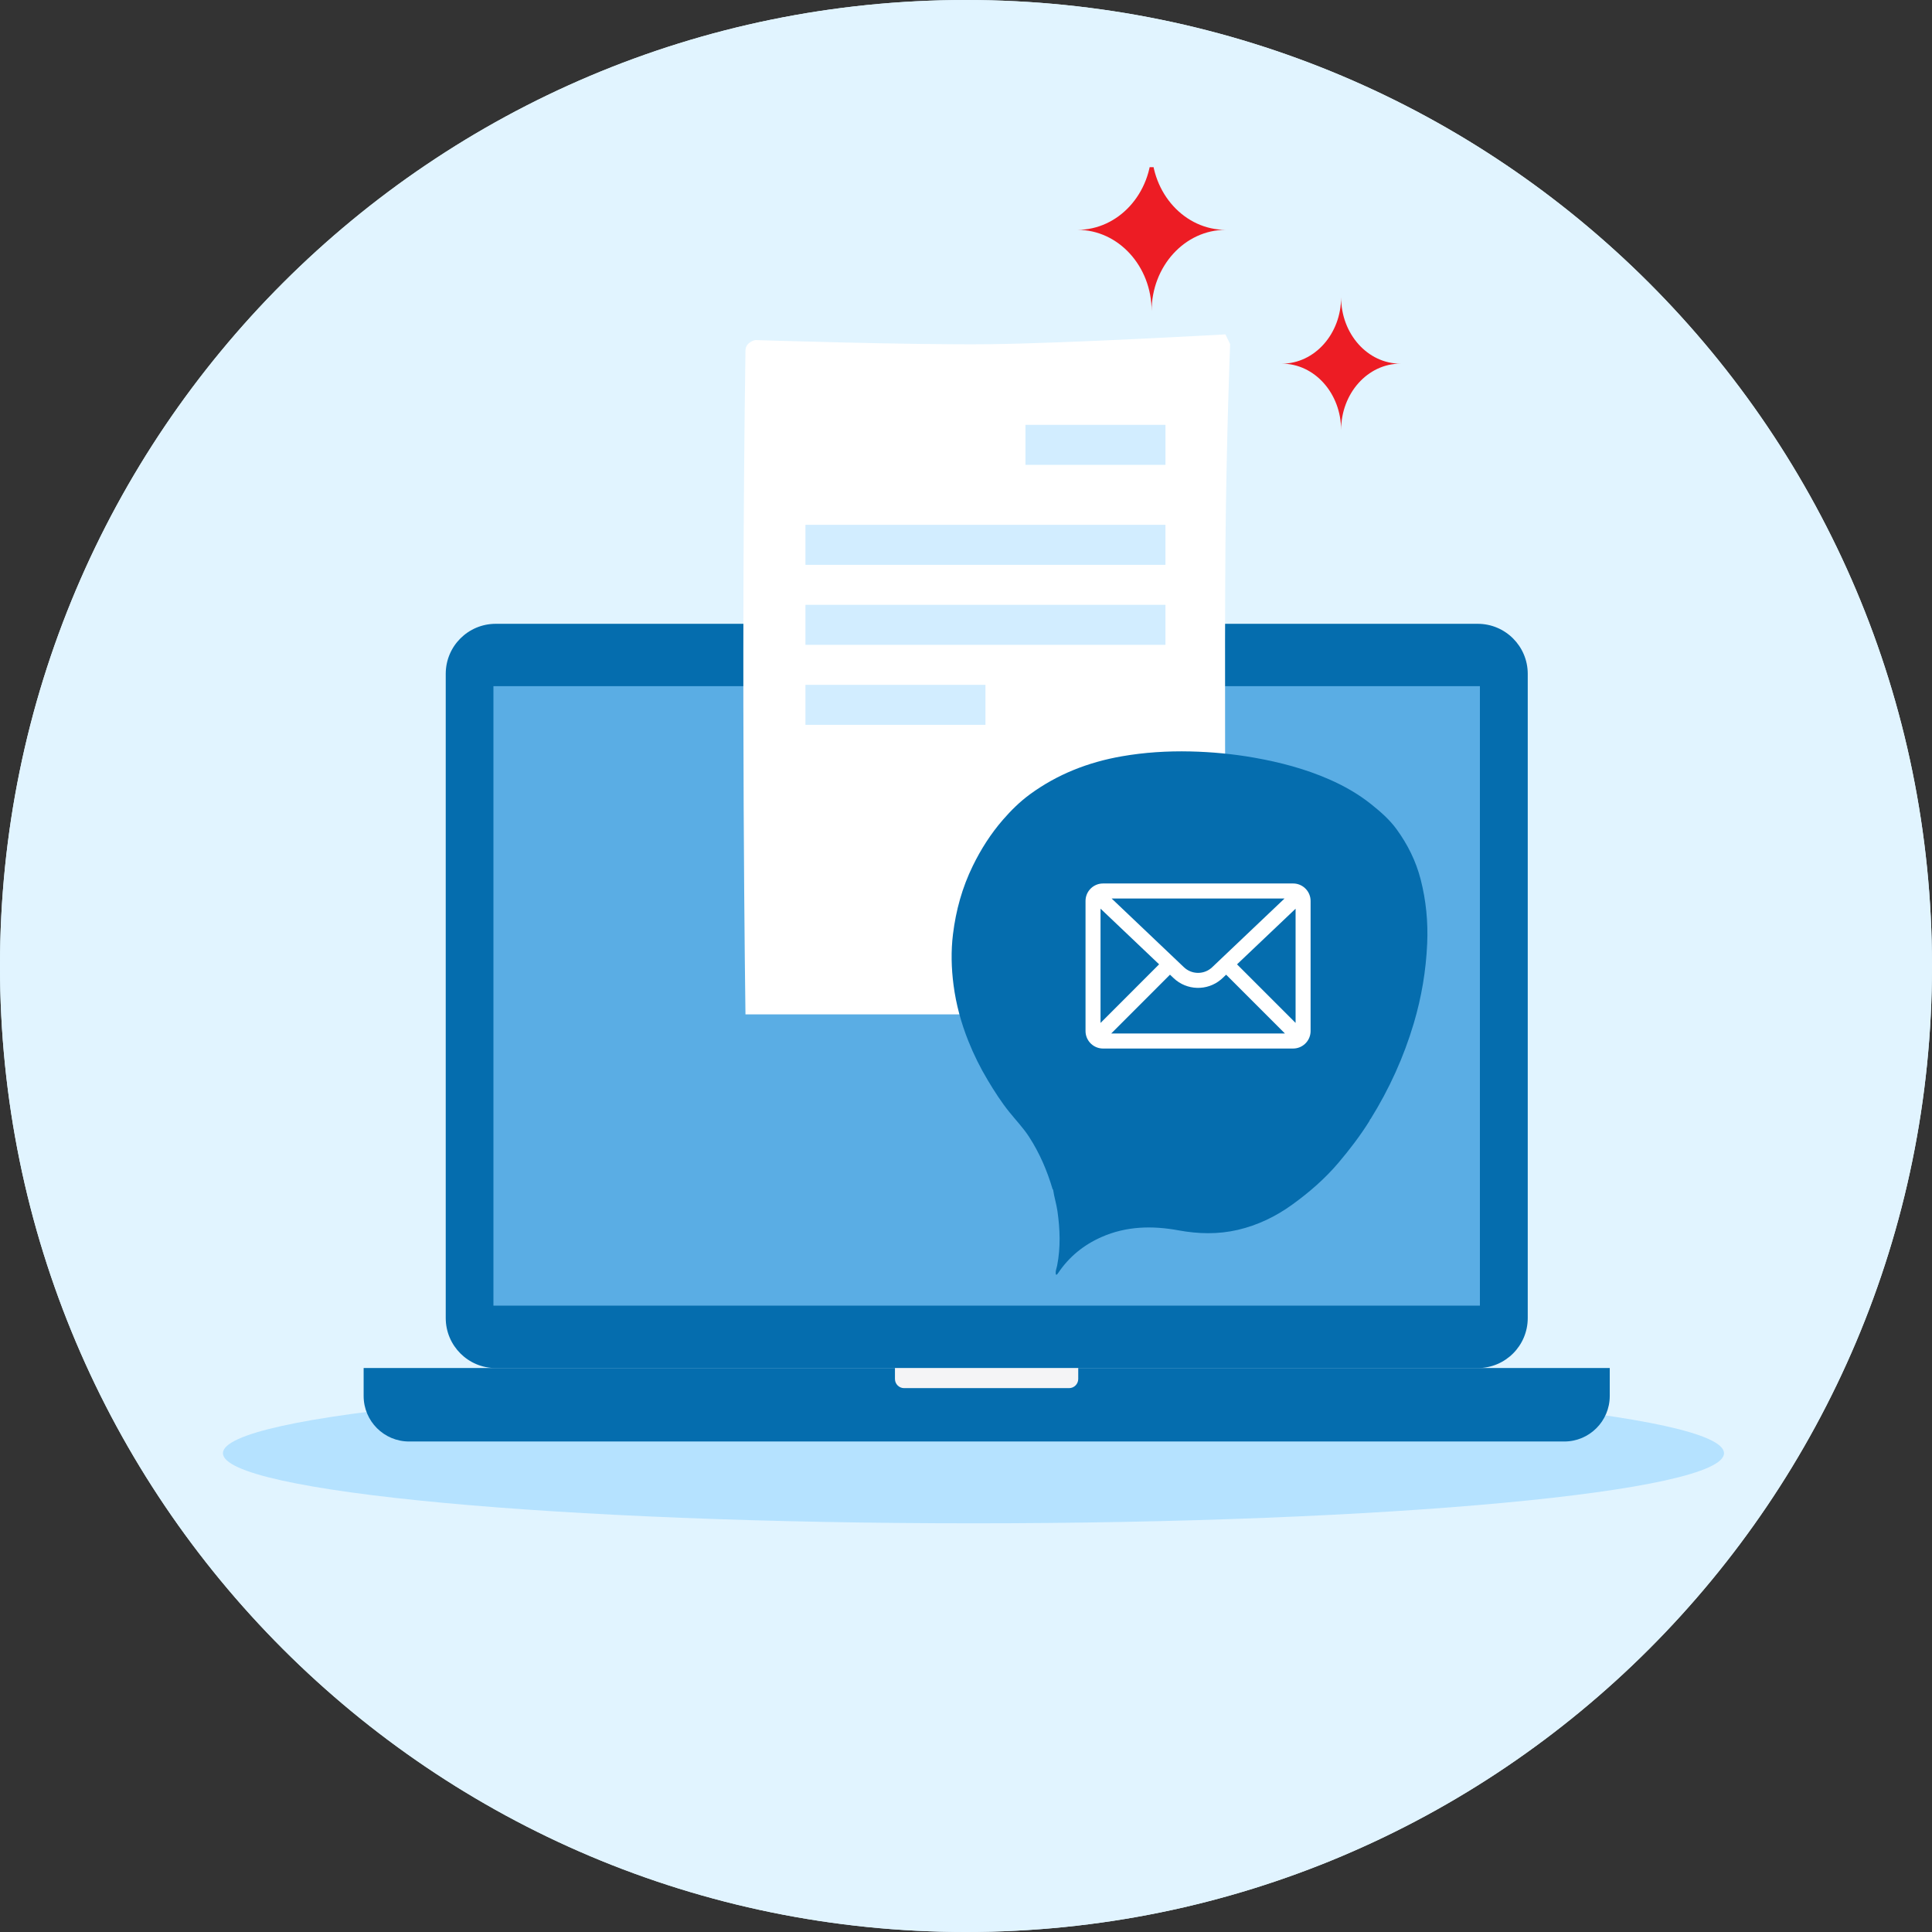
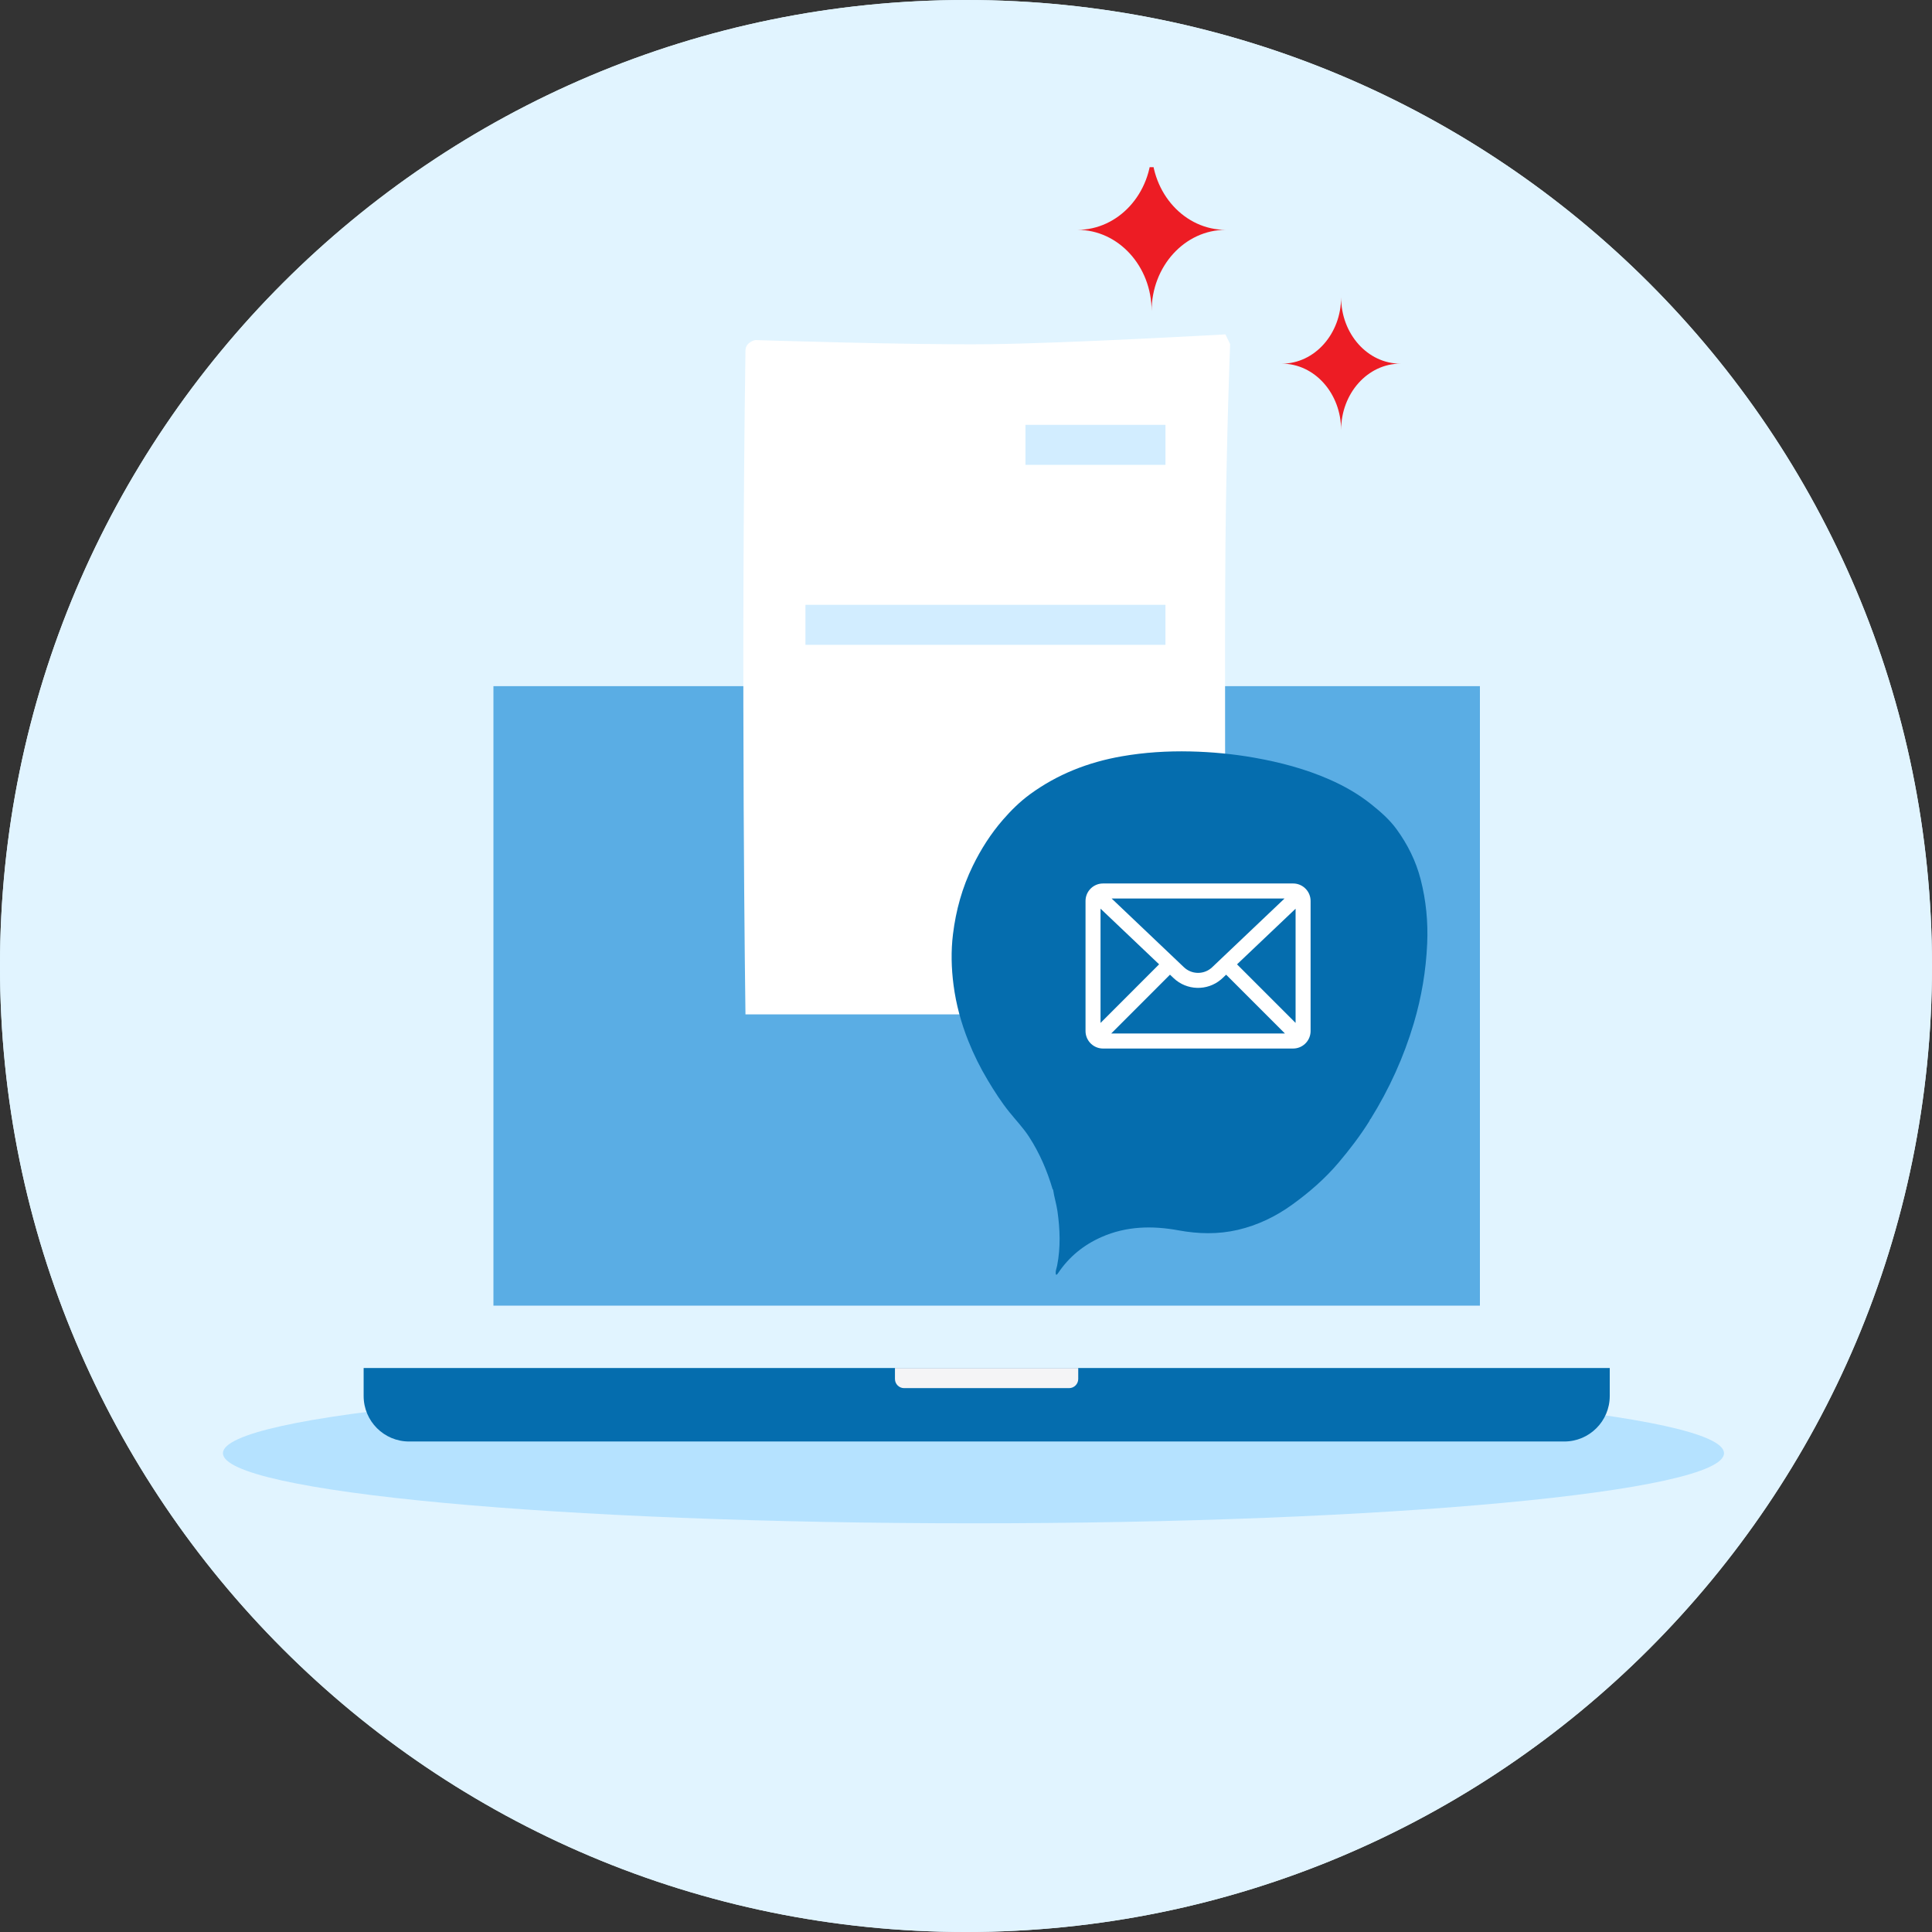
<svg xmlns="http://www.w3.org/2000/svg" width="128" height="128" viewBox="0 0 128 128" fill="none">
  <rect x="0" y="0" width="128" height="128" fill="#333333" stroke="none" />
  <path d="M64 128C99.346 128 128 99.346 128 64C128 28.654 99.346 0 64 0C28.654 0 0 28.654 0 64C0 99.346 28.654 128 64 128Z" fill="#E1F4FF" />
-   <path fill-rule="evenodd" clip-rule="evenodd" d="M106.843 31.128C105.995 30.451 105.058 29.918 104.067 29.483C102.484 28.789 100.825 28.352 99.123 28.049C97.713 27.799 96.293 27.664 94.866 27.632C93.344 27.597 91.828 27.691 90.318 27.955C88.101 28.343 86.06 29.138 84.238 30.47C83.571 30.958 82.981 31.541 82.442 32.163C81.642 33.086 80.99 34.108 80.452 35.209C79.748 36.647 79.331 38.161 79.138 39.736C78.999 40.861 79.028 41.988 79.175 43.112C79.342 44.391 79.678 45.621 80.155 46.816C80.515 47.72 80.946 48.586 81.447 49.423C81.884 50.151 82.339 50.863 82.872 51.525C83.311 52.069 83.8 52.58 84.178 53.164C84.87 54.232 85.373 55.397 85.734 56.621C85.746 56.636 85.758 56.651 85.771 56.666C85.84 57.147 85.991 57.611 86.06 58.095C86.23 59.294 86.274 60.49 86.039 61.69C86.001 61.885 85.903 62.085 85.96 62.298C85.996 62.292 86.021 62.294 86.031 62.284C86.062 62.249 86.09 62.21 86.117 62.171C86.837 61.103 87.8 60.324 88.973 59.805C90.625 59.074 92.352 59.042 94.081 59.36C95.402 59.602 96.703 59.632 98.009 59.328C99.319 59.023 100.518 58.445 101.602 57.664C102.73 56.85 103.785 55.937 104.688 54.869C105.422 53.999 106.115 53.096 106.719 52.129C106.738 52.09 106.757 52.051 106.775 52.011C106.788 51.997 106.804 51.985 106.814 51.969C108.047 49.984 109.003 47.879 109.668 45.639C110.181 43.91 110.476 42.151 110.555 40.355C110.618 38.919 110.48 37.506 110.124 36.116C109.813 34.9 109.261 33.794 108.528 32.786C108.061 32.144 107.461 31.622 106.843 31.128" fill="#056DAE" />
  <path fill-rule="evenodd" clip-rule="evenodd" d="M89.079 36.379C88.47 36.379 87.971 36.847 87.923 37.443L87.919 37.538L87.919 46.154C87.919 46.762 88.388 47.261 88.984 47.31L89.079 47.314L101.67 47.314C102.279 47.314 102.778 46.845 102.826 46.249L102.83 46.154L102.83 37.538C102.83 36.93 102.361 36.431 101.765 36.383L101.67 36.379L89.079 36.379ZM93.515 42.421L93.754 42.649C94.628 43.48 95.982 43.511 96.892 42.741L96.995 42.649L97.235 42.421L101.134 46.319L89.619 46.319L93.515 42.421ZM88.913 38.047L92.794 41.735L88.913 45.619L88.913 38.047ZM101.836 38.05L101.836 45.616L97.956 41.736L101.836 38.05ZM89.647 37.373L101.106 37.373L96.31 41.928C95.814 42.4 95.049 42.425 94.524 42.002L94.439 41.928L89.647 37.373Z" fill="white" />
  <mask id="mask0_1343_123531" style="mask-type:luminance" maskUnits="userSpaceOnUse" x="87" y="36" width="16" height="12">
    <path fill-rule="evenodd" clip-rule="evenodd" d="M89.079 36.379C88.47 36.379 87.971 36.847 87.923 37.443L87.919 37.538L87.919 46.154C87.919 46.762 88.388 47.261 88.984 47.31L89.079 47.314L101.67 47.314C102.279 47.314 102.778 46.845 102.826 46.249L102.83 46.154L102.83 37.538C102.83 36.93 102.361 36.431 101.765 36.383L101.67 36.379L89.079 36.379ZM93.515 42.421L93.754 42.649C94.628 43.48 95.982 43.511 96.892 42.741L96.995 42.649L97.235 42.421L101.134 46.319L89.619 46.319L93.515 42.421ZM88.913 38.047L92.794 41.735L88.913 45.619L88.913 38.047ZM101.836 38.05L101.836 45.616L97.956 41.736L101.836 38.05ZM89.647 37.373L101.106 37.373L96.31 41.928C95.814 42.4 95.049 42.425 94.524 42.002L94.439 41.928L89.647 37.373Z" fill="white" />
  </mask>
  <g mask="url(#mask0_1343_123531)">
</g>
  <path d="M64 128C99.346 128 128 99.346 128 64C128 28.654 99.346 0 64 0C28.654 0 0 28.654 0 64C0 99.346 28.654 128 64 128Z" fill="#E1F4FF" />
  <g clip-path="url(#clip0_1343_123531)">
    <path fill-rule="evenodd" clip-rule="evenodd" d="M64.492 100.923C37.029 100.923 14.77 98.846 14.77 96.279C14.77 93.713 37.035 91.636 64.492 91.636C91.95 91.636 114.22 93.718 114.22 96.279C114.22 98.841 91.956 100.923 64.492 100.923V100.923Z" fill="#B5E2FF" />
-     <path d="M97.904 41.329H32.844C31.014 41.329 29.531 42.81 29.531 44.645V87.323C29.531 89.152 31.014 90.639 32.844 90.639H97.904C99.734 90.639 101.217 89.157 101.217 87.323V44.645C101.217 42.816 99.734 41.329 97.904 41.329Z" fill="#056DAE" />
    <path d="M98.048 45.46H32.691V86.502H98.048V45.46V45.46Z" fill="#5AADE4" />
    <path d="M65.37 44.27C65.862 44.27 66.265 43.868 66.265 43.372C66.265 42.877 65.862 42.474 65.37 42.474C64.877 42.474 64.475 42.877 64.475 43.372C64.475 43.868 64.877 44.27 65.37 44.27Z" fill="#F4F4F6" />
    <path d="M24.092 90.633H106.65V92.49C106.65 94.153 105.301 95.503 103.639 95.503H27.102C25.44 95.503 24.092 94.153 24.092 92.49V90.633Z" fill="#056DAE" />
    <path d="M59.299 90.633H71.436V91.361C71.436 91.691 71.167 91.967 70.831 91.967H59.897C59.567 91.967 59.293 91.697 59.293 91.361V90.633H59.299Z" fill="#F4F4F6" />
    <path fill-rule="evenodd" clip-rule="evenodd" d="M84.924 24.093C87.095 24.093 88.852 26.065 88.852 28.495C88.852 26.065 90.609 24.093 92.78 24.093C90.609 24.093 88.852 22.121 88.852 19.692C88.852 22.121 87.095 24.093 84.924 24.093Z" fill="#ED1C24" />
    <path fill-rule="evenodd" clip-rule="evenodd" d="M76.298 9.846C76.298 12.815 74.099 15.228 71.385 15.228C74.093 15.228 76.298 17.635 76.298 20.609C76.298 17.64 78.497 15.228 81.205 15.228C78.491 15.228 76.298 12.821 76.298 9.846Z" fill="#ED1C24" />
    <path fill-rule="evenodd" clip-rule="evenodd" d="M50.037 22.53C50.037 22.53 60.421 22.866 65.614 22.803C70.806 22.741 81.19 22.154 81.19 22.154L81.499 22.803C81.499 22.803 81.254 28.935 81.19 36.097C81.126 43.259 81.19 57.389 81.19 57.389V67.206H71.92H49.389C49.389 67.206 49.072 45.181 49.389 23.225C49.397 22.655 50.037 22.53 50.037 22.53Z" fill="white" />
-     <path fill-rule="evenodd" clip-rule="evenodd" d="M53.363 37.422H77.214V34.772H53.363V37.422Z" fill="#D2EDFF" />
    <path fill-rule="evenodd" clip-rule="evenodd" d="M53.363 42.722H77.214V40.072H53.363V42.722Z" fill="#D2EDFF" />
    <path fill-rule="evenodd" clip-rule="evenodd" d="M67.939 30.797H77.215V28.147H67.939V30.797Z" fill="#D2EDFF" />
-     <path fill-rule="evenodd" clip-rule="evenodd" d="M53.363 48.023H65.289V45.372H53.363V48.023Z" fill="#D2EDFF" />
  </g>
  <path fill-rule="evenodd" clip-rule="evenodd" d="M90.843 53.282C89.995 52.605 89.058 52.071 88.067 51.637C86.484 50.943 84.825 50.505 83.123 50.203C81.713 49.953 80.293 49.818 78.866 49.785C77.344 49.751 75.828 49.844 74.318 50.108C72.101 50.496 70.06 51.292 68.238 52.624C67.571 53.112 66.981 53.695 66.442 54.317C65.642 55.24 64.99 56.262 64.452 57.363C63.748 58.801 63.331 60.315 63.138 61.89C62.999 63.015 63.028 64.141 63.175 65.266C63.342 66.545 63.678 67.775 64.155 68.97C64.515 69.874 64.946 70.74 65.447 71.576C65.884 72.305 66.339 73.017 66.872 73.678C67.311 74.223 67.8 74.734 68.178 75.318C68.87 76.386 69.373 77.551 69.734 78.775C69.746 78.79 69.758 78.805 69.771 78.82C69.84 79.301 69.991 79.765 70.06 80.249C70.23 81.448 70.274 82.644 70.039 83.844C70.001 84.039 69.903 84.239 69.96 84.452C69.996 84.445 70.021 84.448 70.031 84.438C70.062 84.403 70.09 84.364 70.117 84.325C70.837 83.257 71.8 82.478 72.973 81.959C74.625 81.228 76.352 81.196 78.081 81.514C79.402 81.756 80.703 81.786 82.009 81.482C83.319 81.177 84.518 80.599 85.602 79.818C86.731 79.004 87.785 78.091 88.688 77.023C89.422 76.153 90.115 75.25 90.719 74.283C90.738 74.244 90.757 74.204 90.775 74.165C90.788 74.151 90.804 74.139 90.814 74.123C92.047 72.138 93.003 70.033 93.668 67.793C94.181 66.064 94.476 64.305 94.555 62.508C94.618 61.073 94.48 59.66 94.124 58.27C93.813 57.054 93.261 55.948 92.528 54.94C92.061 54.298 91.461 53.776 90.843 53.282" fill="#056DAE" />
  <path fill-rule="evenodd" clip-rule="evenodd" d="M73.079 58.533C72.47 58.533 71.971 59.001 71.923 59.597L71.919 59.692L71.919 68.308C71.919 68.916 72.388 69.415 72.984 69.464L73.079 69.468L85.67 69.468C86.279 69.468 86.778 68.999 86.826 68.403L86.83 68.308L86.83 59.692C86.83 59.084 86.362 58.585 85.765 58.536L85.67 58.533L73.079 58.533ZM77.515 64.575L77.754 64.802C78.628 65.633 79.982 65.664 80.892 64.895L80.995 64.803L81.235 64.575L85.133 68.473L73.619 68.473L77.515 64.575ZM72.913 60.201L76.794 63.889L72.913 67.773L72.913 60.201ZM85.836 60.204L85.836 67.77L81.956 63.89L85.836 60.204ZM73.647 59.527L85.106 59.527L80.31 64.082C79.814 64.554 79.049 64.579 78.524 64.156L78.439 64.082L73.647 59.527Z" fill="white" />
  <mask id="mask1_1343_123531" style="mask-type:luminance" maskUnits="userSpaceOnUse" x="71" y="58" width="16" height="12">
-     <path fill-rule="evenodd" clip-rule="evenodd" d="M73.079 58.533C72.47 58.533 71.971 59.001 71.923 59.597L71.919 59.692L71.919 68.308C71.919 68.916 72.388 69.415 72.984 69.464L73.079 69.468L85.67 69.468C86.279 69.468 86.778 68.999 86.826 68.403L86.83 68.308L86.83 59.692C86.83 59.084 86.362 58.585 85.765 58.536L85.67 58.533L73.079 58.533ZM77.515 64.575L77.754 64.802C78.628 65.633 79.982 65.664 80.892 64.895L80.995 64.803L81.235 64.575L85.133 68.473L73.619 68.473L77.515 64.575ZM72.913 60.201L76.794 63.889L72.913 67.773L72.913 60.201ZM85.836 60.204L85.836 67.77L81.956 63.89L85.836 60.204ZM73.647 59.527L85.106 59.527L80.31 64.082C79.814 64.554 79.049 64.579 78.524 64.156L78.439 64.082L73.647 59.527Z" fill="white" />
+     <path fill-rule="evenodd" clip-rule="evenodd" d="M73.079 58.533C72.47 58.533 71.971 59.001 71.923 59.597L71.919 59.692L71.919 68.308C71.919 68.916 72.388 69.415 72.984 69.464L73.079 69.468L85.67 69.468C86.279 69.468 86.778 68.999 86.826 68.403L86.83 68.308L86.83 59.692C86.83 59.084 86.362 58.585 85.765 58.536L85.67 58.533L73.079 58.533ZM77.515 64.575L77.754 64.802C78.628 65.633 79.982 65.664 80.892 64.895L80.995 64.803L81.235 64.575L85.133 68.473L73.619 68.473L77.515 64.575ZM72.913 60.201L76.794 63.889L72.913 67.773L72.913 60.201ZM85.836 60.204L85.836 67.77L81.956 63.89L85.836 60.204ZM73.647 59.527L85.106 59.527L80.31 64.082C79.814 64.554 79.049 64.579 78.524 64.156L78.439 64.082Z" fill="white" />
  </mask>
  <g mask="url(#mask1_1343_123531)">
</g>
  <defs>
    <clipPath id="clip0_1343_123531">
      <rect width="103.385" height="89.846" fill="white" transform="translate(14.77 11.077)" />
    </clipPath>
  </defs>
</svg>